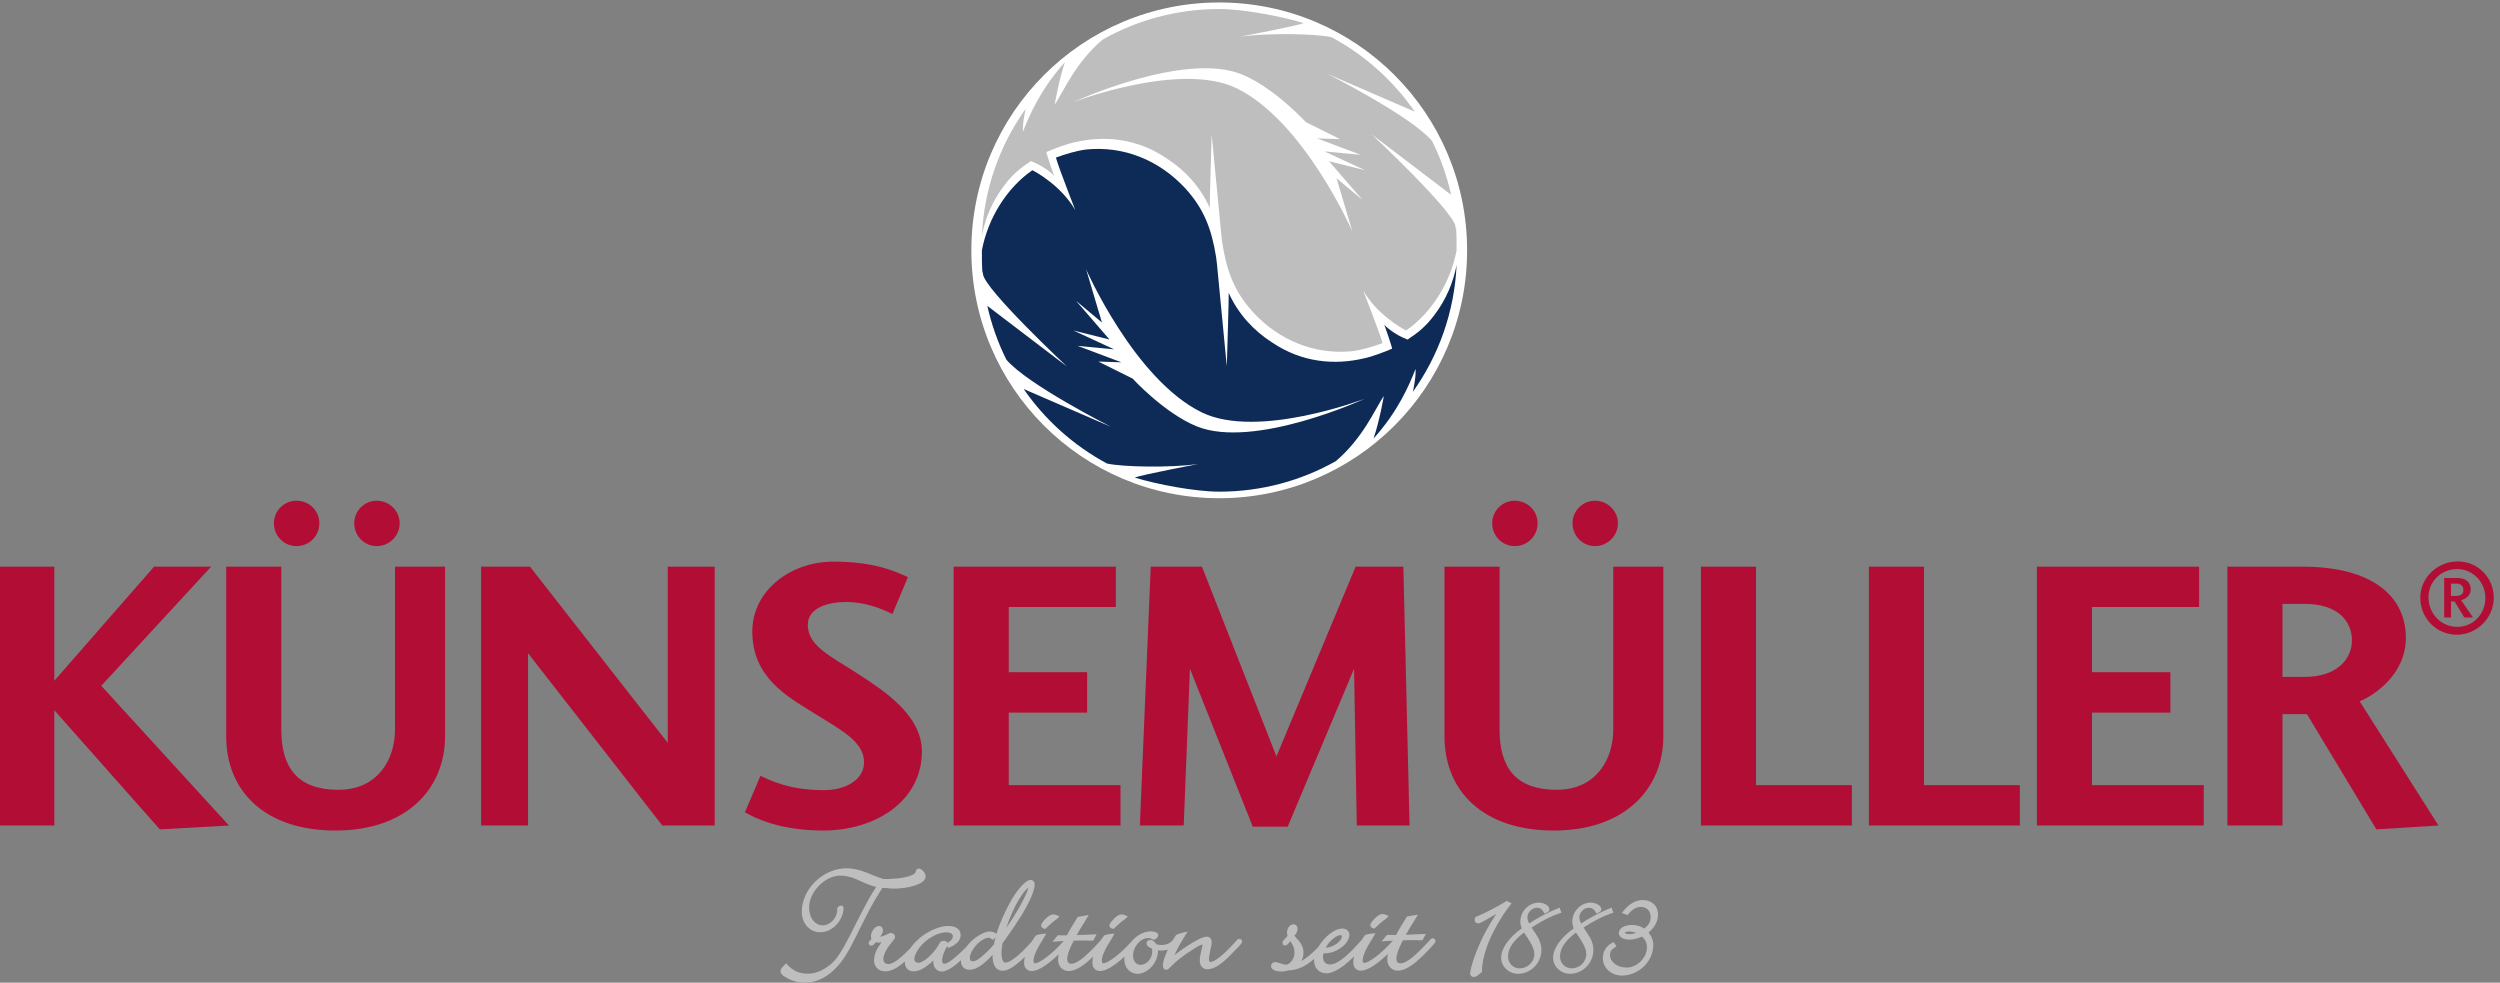
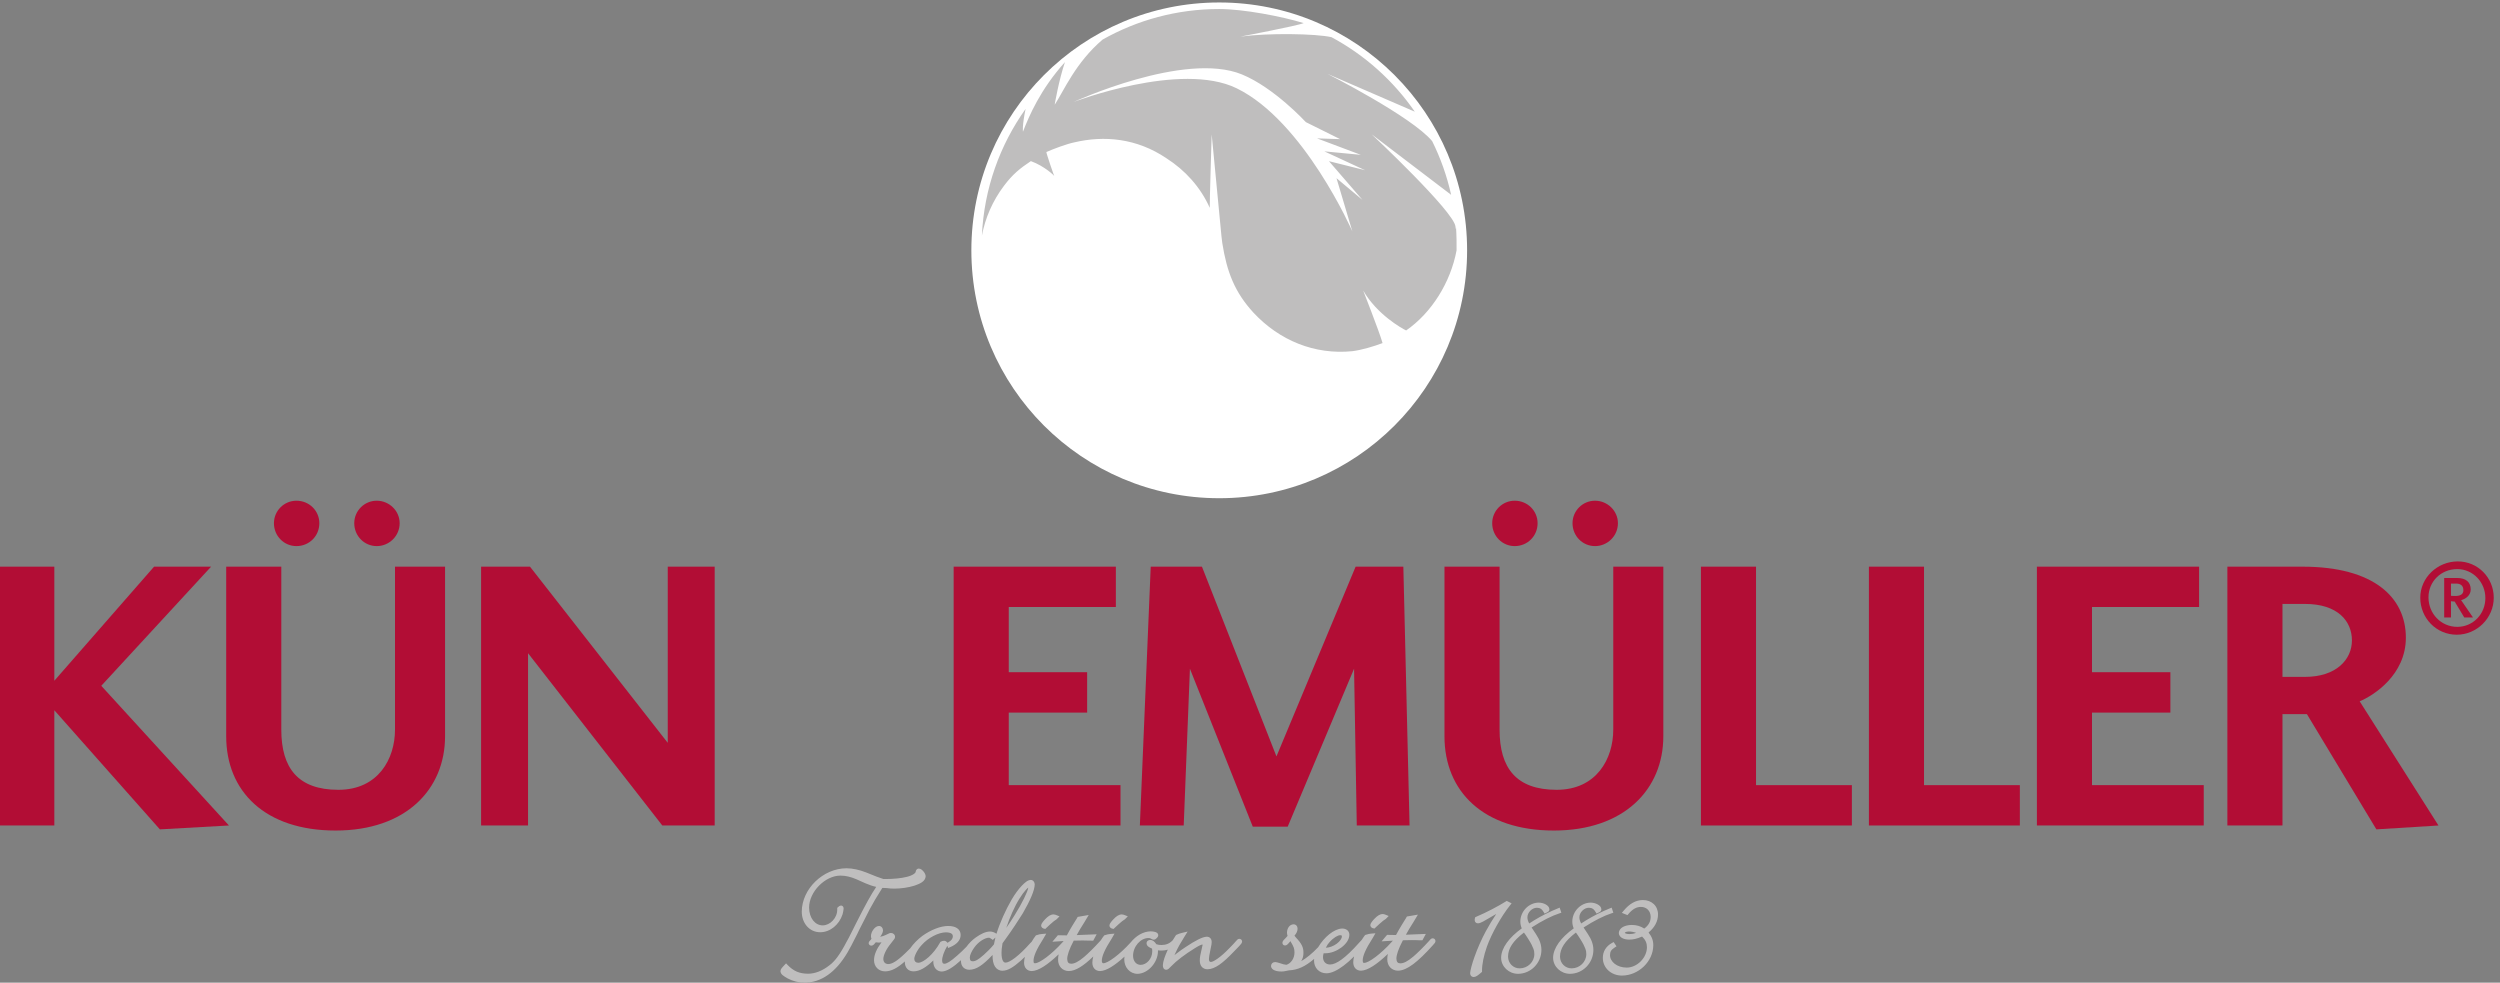
<svg xmlns="http://www.w3.org/2000/svg" version="1.1" id="svg1" width="1047.68" height="411.813" viewBox="0 0 1047.68 411.813">
  <rect x="0" y="0" width="1047.68" height="411.813" fill="#808080" stroke="none" />
  <defs id="defs1" />
  <g id="g1">
    <g id="group-R5">
      <path id="path2" d="m 3060.68,2307.53 c 0,431.35 349.67,781.02 781.02,781.02 431.36,0 781.02,-349.67 781.02,-781.02 0,-431.37 -349.66,-781.02 -781.02,-781.02 -431.35,0 -781.02,349.65 -781.02,781.02 v 0" style="fill:#ffffff;fill-opacity:1;fill-rule:nonzero;stroke:none" transform="matrix(0.133,0,0,-0.133,0,411.813)" />
-       <path id="path3" d="m 3841.76,1547.15 c -76.16,0 -196.88,23.19 -266.11,44.31 19.85,8.83 202.8,43.11 198.9,42.57 -86.67,-11.81 -236.83,-9.51 -286.59,1.82 -105.04,56.45 -195.06,137.23 -262.5,234.81 l 275.13,-119.18 c 0,0 -265.16,134.23 -329.81,211.93 -26.37,53.13 -46.61,109.83 -59.8,169.19 l 250.34,-190.63 c 0,0 -260.08,243.58 -264.03,290.86 -1.01,12.32 -1.5,8.38 -1.68,1.68 -1.64,20.2 -2.22,62.11 -1.73,73.2 18.95,101.04 78.83,196.96 158.95,252.26 14.05,-6.76 91.57,-50.32 134.92,-125.17 1.98,-3.41 -49.85,126.56 -60.66,164.97 27.61,10.48 65.41,21.74 94.97,25.5 118.73,12.04 229.73,-33.44 311.74,-121.29 59.12,-64.53 83.87,-128.12 98.29,-219.23 0.64,-7.31 1.52,-14.51 2.58,-21.62 l 30.83,-320.83 c 0,0 6.88,222.21 6.06,231.31 29.27,-65.5 77.75,-118.65 136.48,-156.17 93.83,-63.44 196.47,-72.32 290.58,-50.06 24.44,5.09 64.32,20.09 87.68,30.35 1.68,0 -24.83,78.99 -25.28,75.89 -0.09,-0.67 30.13,-31.17 74.19,-47.23 34.24,22.76 57.08,41.02 84.76,77.79 36.12,47.91 59.11,101.64 69.6,156.87 -6.79,-148.41 -56.78,-285.54 -137.68,-399.13 11.14,53.01 8.49,72.25 8.26,71.67 -19.02,-48.88 -54.66,-133.07 -132.3,-219.17 18.61,54.27 33.04,135.41 32.2,134.15 -28.2,-42.75 -65.38,-132.49 -150.94,-205.22 -108.5,-61.24 -233.86,-96.2 -367.35,-96.2 z m 458.72,292.84 c 0,0 -337.14,-129.21 -513.63,-43.12 -212.43,103.6 -364.56,450.82 -364.56,450.82 l 49.86,-167.51 -81.63,68.31 105.46,-121.94 -113.71,28.48 128.26,-59.43 -114.97,10.97 137.92,-51.85 -72.65,2.4 107.94,-53.64 c 0,0 99.78,-108.8 201.73,-150.41 180.68,-73.71 529.98,86.92 529.98,86.92 v 0" style="fill:#0e2b58;fill-opacity:1;fill-rule:evenodd;stroke:none" transform="matrix(0.133,0,0,-0.133,0,411.813)" />
      <path id="path4" d="m 3841.66,3067.91 c 76.13,0 196.85,-23.18 266.09,-44.31 -19.82,-8.82 -202.8,-43.11 -198.91,-42.58 86.69,11.81 236.84,9.51 286.59,-1.82 105.07,-56.43 195.08,-137.21 262.5,-234.81 l -275.12,119.18 c 0,0 265.16,-134.22 329.81,-211.93 26.37,-53.11 46.61,-109.82 59.79,-169.18 l -250.32,190.62 c 0,0 260.08,-243.58 264.01,-290.85 1.04,-12.32 1.54,-8.39 1.7,-1.68 1.62,-20.19 2.21,-62.11 1.73,-73.21 -18.95,-101.02 -78.85,-196.95 -158.95,-252.26 -14.08,6.78 -91.59,50.33 -134.94,125.17 -1.94,3.41 49.88,-126.55 60.68,-164.96 -27.61,-10.48 -65.42,-21.74 -94.96,-25.5 -118.74,-12.04 -229.76,33.44 -311.76,121.3 -59.13,64.5 -83.87,128.1 -98.27,219.21 -0.68,7.31 -1.54,14.52 -2.61,21.63 l -30.8,320.83 c 0,0 -6.9,-222.21 -6.07,-231.31 -29.29,65.5 -77.75,118.64 -136.49,156.17 -93.84,63.43 -196.47,72.32 -290.58,50.06 -24.44,-5.1 -64.3,-20.09 -87.69,-30.36 -1.68,0 24.82,-79 25.29,-75.88 0.11,0.66 -30.13,31.17 -74.19,47.22 -34.23,-22.76 -57.08,-41.01 -84.78,-77.78 -36.11,-47.92 -59.09,-101.65 -69.56,-156.88 6.78,148.42 56.75,285.55 137.65,399.13 -11.1,-53.01 -8.48,-72.25 -8.25,-71.67 19.01,48.88 54.66,133.08 132.31,219.18 -18.62,-54.28 -33.04,-135.41 -32.22,-134.16 28.22,42.76 65.4,132.48 150.94,205.22 108.53,61.25 233.86,96.21 367.38,96.21 z m -458.74,-292.86 c 0,0 337.15,129.21 513.64,43.13 212.42,-103.6 364.54,-450.8 364.54,-450.8 l -49.87,167.5 81.66,-68.31 -105.47,121.94 113.73,-28.49 -128.27,59.43 114.95,-10.97 -137.91,51.85 72.66,-2.4 -107.95,53.64 c 0,0 -99.78,108.81 -201.74,150.41 -180.67,73.73 -529.97,-86.93 -529.97,-86.93 v 0" style="fill:#bfbebe;fill-opacity:1;fill-rule:evenodd;stroke:none" transform="matrix(0.133,0,0,-0.133,0,411.813)" />
      <path id="path5" d="m 4327.83,171.172 3.3,-0.563 3.36,3.411 c 6.86,6.851 17.04,15.531 23.69,21.14 l 7.71,5.27 0.48,0.351 0.4,0.36 c 0,0.019 1.02,1.031 2.06,2.078 l 6.86,6.883 -8.98,3.628 c -2.57,0.989 -5.8,2.481 -10.12,2.54 -9.49,-0.219 -17.46,-6.231 -25.73,-14.848 -3.43,-3.453 -6.45,-7 -8.69,-10.211 -2.16,-3.461 -3.97,-5.441 -4.31,-10.102 0.26,-6.289 5.53,-9.289 9.97,-9.937 z M 4189,127.5 c 12.88,14.559 26.5,22.07 33.34,22.07 h 0.39 c 3.07,0 4.42,-0.691 4.66,-0.949 0.2,-0.23 0.64,-0.441 0.72,-2.902 0.27,-5.86 -6,-15.571 -16.26,-22.957 -9.99,-7.371 -23.19,-12.571 -34.28,-12.653 3.91,7.871 6.81,12.391 11.43,17.391 z m 325.53,12.328 h -0.08 c -3.88,0 -7,-2.699 -9.05,-5.469 l -4.36,-4.839 c -13.61,-15.129 -35.73,-37.211 -47.54,-47.051 -19.1,-16.07 -31.05,-21.578 -41.35,-21.578 h -0.17 c -7.72,0.379 -11.52,4.07 -12.05,14.57 -0.1,11.758 6.08,30.699 20.53,58.199 h 0.75 c 13.5,0.5 19.48,0.5 27.17,0.5 7.18,0 14.73,0 22.68,-0.5 h 10.92 l 10.73,20 -62.83,-2.57 c 9.85,17.762 11.04,19.558 24.46,40.941 l 13.4,22.41 -13.78,-2.359 -20.93,-3.613 -3.57,-6.207 -5,-8 -8.22,-13.371 c -7.25,-11.911 -10.45,-17.762 -17.11,-30.039 l -0.42,-0.692 -28.14,0.52 -17.34,-20.5 35.53,2.23 c -0.82,-0.922 -1.77,-1.961 -3.06,-3.351 -35.83,-39.977 -73.58,-66.661 -86.91,-66.661 -0.23,0 -0.44,0 -0.66,0.024 -3.69,0.68 -3.41,-0.402 -4.34,6.887 -0.13,14.441 8.33,35.3 31.82,71.933 l 2.2,3.86 6.11,10.636 -12.24,-1.019 c -6.27,-0.508 -10.56,-1.258 -18.4,-3.91 l -1.81,-0.61 -1.18,-1.469 c -2.82,-3.519 -5.77,-7.878 -8.98,-13.031 -0.11,-0.129 -0.26,-0.269 -0.35,-0.41 l -0.44,-0.539 -0.18,-0.398 c -0.3,-0.403 -1.32,-1.454 -2.41,-2.543 l -6.32,-6.829 c -42.22,-47.589 -71.6,-67.699 -90.55,-67.699 -0.21,0 -0.42,0 -0.63,0.008 -12.95,0.211 -21.49,8.941 -21.75,22.801 0.02,4.199 0.5,7.039 1.97,12.649 2.06,-0.09 3.66,-0.098 5.44,-0.098 17.76,0.07 36.05,7.488 50.38,18.129 14.17,10.691 25.04,24.601 25.28,40.082 0.08,5.699 -2.37,11.25 -6.72,14.738 -4.33,3.5 -9.95,5.031 -16.12,5.031 -25.19,-0.691 -56.6,-26.961 -75.32,-58.609 -0.04,-0.071 -0.06,-0.133 -0.1,-0.203 -19.04,-19.95 -37.15,-34.739 -53.54,-43.957 4.89,7.848 7.23,16.449 7.09,26.09 0.27,17.309 -5.58,29.149 -23.74,48.457 -1.46,1.852 -2.84,3.731 -4.55,5.563 l 0.37,0.559 c 5.67,6.519 9.35,13.839 9.47,21.289 0.02,3.589 -0.89,7.242 -3.44,10.082 -2.44,2.8 -6.12,4.05 -9.38,4.05 h -0.25 c -12.95,-0.812 -20.03,-13.23 -20.31,-25.902 -0.02,-3.437 0.52,-6.598 1.8,-10.641 -3.56,-4.378 -7.22,-8.058 -10.14,-10.957 -3.86,-3.8 -5.94,-6.953 -5.99,-10.73 0.03,-1.281 0.05,-3.742 2.31,-6.129 2.42,-2.281 4.88,-2.301 6.18,-2.32 5.11,0.468 6.5,2.66 9.15,4.949 l 7.23,8.328 0.21,0.293 c 11.26,-18.652 12.71,-23.41 12.88,-35.871 0.04,-18.52 -11.44,-34.59 -25.51,-38.629 -5.97,0.527 -9.79,1.399 -22.37,5.738 -6.05,1.57 -8.78,2.769 -12.87,2.898 H 4018 c -3.35,0 -6.73,-1.109 -9.21,-3.488 -2.54,-2.352 -3.84,-5.789 -3.8,-9.09 0.23,-7.301 5.75,-11.332 11.17,-13.621 5.67,-2.359 12.79,-3.559 20.9,-3.559 0.47,-0.012 0.93,-0.012 1.37,-0.012 4.43,0 8.18,0.359 18.01,2.609 1.96,0.16 3.44,0.602 5.15,1.023 27.45,1.27 51.7,12.297 79.28,36.258 -0.15,-1.758 -0.44,-3.531 -0.44,-5.269 -0.02,-11.398 3.86,-21.621 10.9,-28.879 6.99,-7.269 17,-11.383 28.18,-11.383 h 0.18 c 15.47,0.152 33.93,9.113 53.6,23.852 11.27,8.52 21.23,17.211 33.38,29.352 -1.71,-6.59 -2.65,-12.77 -2.67,-18.57 0,-7.293 2,-13.941 6.36,-18.902 4.34,-4.91 10.86,-7.527 17.87,-7.527 h 0.17 c 21.29,0.609 50.27,20.059 84.58,52.797 -1.24,-5.848 -1.79,-11.32 -1.78,-17.137 -0.03,-10.09 3.31,-19.121 9.44,-25.59 6.1,-6.422 14.83,-10.07 24.52,-10.07 h 0.16 c 28.11,0.609 62.13,27.598 108.9,79.566 3.54,3.844 5.39,5.871 6.74,7.793 1.44,1.527 2.28,5.481 2.05,6.258 -0.46,5.172 -3.36,8.012 -8.48,8.449" style="fill:#bfbebe;fill-opacity:1;fill-rule:nonzero;stroke:none" transform="matrix(0.133,0,0,-0.133,0,411.813)" />
      <path id="path6" d="m 4788.3,45.102 c -20.34,0.027 -36.5,16.117 -36.55,37.027 -0.02,24.902 14.7,48.762 50.1,75.84 4.9,-6.379 8.89,-12.867 13.53,-20.09 9.63,-15.207 12.93,-22.367 16.46,-31.399 1.71,-3.789 2.77,-9.968 2.77,-16.652 -0.07,-24.277 -20.78,-44.68 -46.31,-44.727 z m 37.78,128.597 c -0.03,0.082 -0.04,0.153 -0.06,0.211 33.04,21.36 63.97,37.02 88.92,45.012 l 4.83,1.547 -5.36,15.972 -4.91,-2 c -26.93,-10.851 -51.3,-23.3 -76.11,-38.293 l -14.46,-9.289 -0.52,-0.32 c -4.45,8.633 -5.58,13.441 -5.64,19.691 0.04,14.95 14.49,29.829 29.88,29.872 10.07,-0.18 15.94,-4.09 21.76,-14.313 l 2.23,-4.09 4.26,1.93 c 3.4,1.613 5.64,2.601 7.72,4.32 2.23,1.621 3.58,5.121 3.38,7.41 -0.29,7.141 -5.52,11.7 -11.52,15.192 -6.19,3.449 -14.04,5.699 -22.19,5.699 -31.28,-0.168 -57.68,-27.801 -57.81,-59.352 -0.03,-7.636 1.34,-14.109 4.45,-21.839 -40.17,-28.77 -64.74,-62.168 -64.97,-92.508 0.09,-28.18 24.47,-50.621 53.21,-50.641 40.33,0.059 73.69,34.039 73.72,75.25 0.03,16.551 -5.62,32.52 -17.25,49.949 z m -63.04,76.281 -15.49,7.731 -3.07,-1.941 c -23.13,-14.61 -62.01,-35.059 -93.38,-48.219 l -2.68,-1.129 -0.93,-2.75 c -0.97,-3.063 -0.8,-5.461 -0.84,-6.18 -0.04,-2.512 0.82,-5.41 2.96,-7.531 2.08,-2.102 4.95,-2.992 7.47,-2.992 h 0.09 c 5.54,0.312 9.7,2.742 16.21,5.82 16.46,9.281 31.05,17.801 41.15,23.68 -10.41,-15.508 -24.3,-38.348 -32.8,-54.41 -12.99,-23.899 -26.92,-55.36 -36.28,-82.418 -6.32,-17.242 -12.95,-41.59 -13.18,-49.812 -0.02,-2.988 0.9,-6.168 3.15,-8.559 2.17,-2.348 5.34,-3.508 8.24,-3.508 h 0.16 c 7.68,0.699 13.26,5.52 23.81,14.469 l 2.14,1.93 v 2.852 c -0.02,22.027 5.42,48.078 15.51,76.847 14.52,40.59 45.16,95.262 72.81,129.883 z m 370.23,-96.789 h -0.15 c -5.07,0 -9.16,0.981 -11.36,2.118 -2.27,1.261 -2.01,1.679 -2.07,1.679 0.02,0.223 -0.02,0.844 2.05,2.133 2,1.188 5.73,2.219 10.5,2.219 8.14,-0.008 15.68,-1.539 23.01,-4.352 -7.48,-2.777 -14.36,-3.769 -21.98,-3.797 z m 91.02,61.77 c 0.05,13.098 -4.89,24.73 -13.45,32.809 -8.57,8.101 -20.54,12.589 -33.99,12.589 h -0.2 c -22.17,0 -42.19,-11.269 -60.64,-33.597 l -5.65,-6.793 17.62,-7.09 3.02,3.551 c 13.83,16.14 25.46,22.23 39.72,22.332 17.59,-0.192 30.25,-12.66 30.46,-31.5 -0.12,-14.59 -6.13,-26.274 -20.23,-36.762 -11.57,7.609 -24.34,11.391 -39.03,11.391 h -0.45 c -20.21,-0.289 -39.51,-7.789 -40.79,-25.422 1.16,-14.879 16.49,-20.528 32.08,-20.778 h 0.59 c 12.89,0 23.24,2.27 40.71,9.668 10.69,-10.179 15.25,-20.57 15.34,-33.488 0.02,-16.449 -7.62,-32.652 -19.61,-44.68 -11.95,-12.02 -28,-19.652 -44.16,-19.652 h -0.06 c -30.49,0.09 -52.46,18.43 -52.53,39.223 0.36,11.539 3.19,16.347 14.97,24.297 l 5.53,3.55 -8.98,13.442 -5.17,-2.832 c -18.63,-9.981 -29.13,-27.098 -28.96,-47.2 0.06,-31.988 26.62,-55.59 60.29,-55.648 52.34,0.211 98.48,44.488 98.71,95.668 0.11,14.41 -4.65,27.34 -14.98,40.07 19.21,15.59 29.9,35.422 29.84,56.852 z M 4952.05,45.102 c -20.34,0.027 -36.5,16.117 -36.55,37.027 -0.02,24.902 14.7,48.762 50.1,75.84 4.9,-6.379 8.89,-12.867 13.53,-20.09 9.63,-15.207 12.93,-22.367 16.46,-31.399 1.71,-3.789 2.77,-9.968 2.77,-16.652 -0.07,-24.277 -20.78,-44.68 -46.31,-44.727 z m 37.78,128.597 c -0.03,0.082 -0.04,0.153 -0.06,0.211 33.04,21.36 63.97,37.02 88.92,45.012 l 4.83,1.547 -5.36,15.972 -4.91,-2 c -26.93,-10.851 -51.3,-23.3 -76.11,-38.293 l -14.46,-9.289 -0.52,-0.32 c -4.45,8.633 -5.58,13.441 -5.64,19.691 0.04,14.95 14.49,29.829 29.88,29.872 10.07,-0.18 15.94,-4.09 21.76,-14.313 l 2.23,-4.09 4.26,1.93 c 3.4,1.613 5.64,2.601 7.72,4.32 2.23,1.621 3.58,5.121 3.38,7.41 -0.29,7.141 -5.52,11.7 -11.52,15.192 -6.19,3.449 -14.04,5.699 -22.19,5.699 -31.28,-0.168 -57.68,-27.801 -57.81,-59.352 -0.03,-7.636 1.34,-14.109 4.45,-21.839 -40.17,-28.77 -64.74,-62.168 -64.97,-92.508 0.09,-28.18 24.47,-50.621 53.21,-50.641 40.33,0.059 73.69,34.039 73.72,75.25 0.03,16.551 -5.62,32.52 -17.25,49.949 l -13.56,20.59" style="fill:#bfbebe;fill-opacity:1;fill-rule:nonzero;stroke:none" transform="matrix(0.133,0,0,-0.133,0,411.813)" />
      <path id="path7" d="m 3505.74,170.012 3.27,-0.571 3.38,3.379 c 6.88,6.91 17.09,15.559 23.72,21.18 l 7.7,5.25 0.51,0.359 0.44,0.442 c 0.02,0 0.98,1 1.97,1.969 l 6.99,6.929 -9.11,3.633 c -2.58,0.996 -5.8,2.457 -10.1,2.52 -9.49,-0.243 -17.46,-6.211 -25.71,-14.872 -3.44,-3.41 -6.47,-6.98 -8.71,-10.171 -2.18,-3.469 -3.97,-5.438 -4.32,-10.118 0.29,-6.339 5.52,-9.242 9.97,-9.929 z m -215.16,0 3.29,-0.571 3.38,3.399 c 6.86,6.89 17.04,15.539 23.7,21.16 l 7.68,5.25 0.52,0.359 0.44,0.442 c 0,0 0.99,1 2,2.008 l 6.84,6.89 -8.98,3.633 c -2.58,0.996 -5.82,2.457 -10.1,2.52 -9.51,-0.223 -17.46,-6.231 -25.73,-14.852 -3.42,-3.43 -6.45,-7 -8.69,-10.191 -2.19,-3.469 -3.97,-5.438 -4.32,-10.118 0.27,-6.32 5.51,-9.261 9.97,-9.929 z m -155.24,-32.762 -2.93,-14.141 c -0.72,-1.347 -0.78,-2.129 -0.83,-2.789 -12.03,-14.32 -18.76,-20.539 -31.76,-32.55 -18.13,-16.129 -26.93,-20.348 -34.97,-20.348 h -0.14 c -6.55,0.668 -8.14,1.629 -8.96,11.5 -0.17,7.129 5.29,19.988 14.65,32.609 12.51,17.528 33.21,30.199 45.61,30.199 0.16,0 0.32,0 0.48,-0.011 0.04,0.011 0.09,0.011 0.14,0.011 0.77,0 2.81,-0.679 7.46,-3.98 l 4.24,-2.969 8.24,7.641 c -0.45,-1.774 -0.86,-3.492 -1.23,-5.172 z m -170.5,-7.969 -1.74,-0.859 -0.96,-1.723 c -20.69,-37.418 -52.47,-63.929 -68.53,-63.929 -0.25,0 -0.49,0.012 -0.74,0.02 -7.57,0.281 -11.76,4.48 -12.04,12.031 -0.31,8.059 8.81,28.102 22.96,43.36 20.18,23.308 53.58,40.461 76.9,40.461 h 0.38 c 16.21,-0.532 21.17,-5.469 21.25,-12.532 -0.12,-6.98 -3.35,-12.679 -15.17,-19.539 l -1.68,-0.941 -0.02,0.031 c -1.59,1.809 -2.52,3.07 -4.49,4.52 -1.89,1.41 -4.53,1.851 -6.13,1.851 -0.15,0 -0.3,0 -0.43,-0.011 h -0.24 c -3.22,0 -6.25,-1.149 -9.32,-2.739 z m 247.34,135.438 c 7.3,11.832 14.31,21.312 20.13,27.66 2.91,3.191 5.52,5.582 7.55,7.031 0.1,0.07 0.2,0.149 0.29,0.219 -1.85,-12.399 -19.31,-49.219 -43.5,-87.578 -8.3,-13.403 -17.49,-27.262 -26.02,-39.52 10.46,32.188 26.56,68.489 41.55,92.188 z M 3905.32,138.16 c -0.12,0.02 -0.27,0.031 -0.44,0.031 -1.56,0 -4.39,-0.921 -5.62,-2.179 -1.48,-1.242 -2.36,-2.364 -3.95,-4.18 -6,-7.004 -14.13,-15.641 -22.22,-23.723 -27.31,-28.359 -49.91,-42.789 -57.46,-42.789 -0.2,0 -0.37,0.012 -0.54,0.031 -3.36,0.277 -5.43,1.48 -5.9,8.469 -0.02,4.57 1.44,15.25 4.96,30.871 3.11,13.887 3.75,18.547 3.75,22.938 0,4.453 -0.9,8.769 -3.84,12.269 -2.89,3.454 -7.36,4.93 -11.51,4.93 h -0.27 c -13.63,-0.469 -36.67,-12.668 -66.2,-32.379 -11.29,-7.359 -14.98,-9.828 -35.39,-25.578 0.85,1.949 1.81,4.078 2.84,6.328 9.1,19.742 14.98,30 30.34,54.621 l 8.27,13.258 -15.22,-3.586 c -8.83,-2.07 -14.21,-3.844 -19.83,-6.652 l -1.49,-0.75 -0.94,-1.348 c -3.12,-4.613 -6.22,-9.633 -9.27,-14.781 -9.86,-10.531 -20.92,-15.172 -35.24,-15.27 -6.25,0.028 -10.4,0.348 -16.71,2.457 -5.1,8.114 -11.17,13.391 -19.19,13.434 -2.6,0 -5.31,-0.613 -7.7,-2.461 -2.39,-1.781 -3.95,-5.062 -3.86,-8.062 0.6,-8.848 7.51,-12.45 16.28,-16.207 0.26,-0.133 0.58,-0.301 0.99,-0.512 0.67,-3.231 0.64,-5.18 0.67,-8.93 -0.04,-22.988 -17.94,-42.238 -36.63,-42.281 -13.41,0.062 -23.59,11.07 -23.82,28.453 -0.02,14.668 5.91,28.93 15.07,39.316 9.13,10.434 21.24,16.782 33.32,16.782 h 0.05 c 4.67,-0.18 3.99,0.129 10.79,-3.34 0.95,-0.988 4.22,-1.82 5.64,-1.82 0.2,0 0.36,0.019 0.47,0.05 3.76,0.02 6.51,2.219 8.67,4.442 1.74,2.207 4.85,3.566 5.46,9.679 -1.11,7.829 -6.19,8.539 -9.83,10.11 -4.13,1.289 -9.1,1.961 -14.54,1.961 -23.22,-0.403 -46.1,-14.364 -61.92,-34.153 -35.75,-39.84 -73.35,-66.379 -86.65,-66.379 -0.23,0 -0.44,0 -0.65,0.019 -2.46,0.109 -3.87,2.609 -4.35,6.898 -0.12,14.441 8.33,35.293 31.82,71.934 l 2.21,3.848 6.06,10.629 -12.19,-1.02 c -6.28,-0.48 -10.56,-1.238 -18.41,-3.891 l -1.81,-0.589 -1.19,-1.5 c -2.86,-3.598 -5.89,-8.079 -9.19,-13.368 -0.28,-0.339 -0.61,-0.66 -0.87,-1.019 l -4.36,-4.781 c -13.6,-15.161 -35.72,-37.262 -47.54,-47.082 -19.08,-16.09 -31.06,-21.59 -41.38,-21.59 h -0.14 c -7.7,0.402 -11.48,4.09 -12.02,14.582 -0.11,11.75 6.05,30.711 20.52,58.179 h 0.74 c 13.52,0.532 19.5,0.508 27.18,0.532 7.18,0 14.71,-0.024 22.66,-0.512 l 7.08,-0.02 h 3.84 l 10.77,20.012 -62.84,-2.562 c 9.8,17.769 11.01,19.55 24.45,40.949 l 13.39,22.371 -13.77,-2.352 -20.95,-3.589 -3.56,-6.239 -5,-7.961 -8.23,-13.379 c -7.24,-11.921 -10.43,-17.761 -17.09,-30.05 l -0.42,-0.68 -28.16,0.5 -17.34,-20.531 35.53,2.261 c -0.82,-0.91 -1.76,-1.949 -3.04,-3.339 -35.83,-40 -73.59,-66.66 -86.92,-66.66 -0.22,0 -0.44,0 -0.65,0.019 -3.69,0.68 -3.44,-0.379 -4.34,6.898 -0.12,14.441 8.33,35.293 31.8,71.934 l 2.23,3.828 6.12,10.649 -12.23,-1.02 c -6.3,-0.48 -10.6,-1.238 -18.43,-3.891 l -1.81,-0.589 -1.19,-1.5 c -3.82,-4.789 -7.87,-11.008 -12.55,-18.868 -1.03,-1.011 -2.41,-2.41 -4.7,-4.711 -35.24,-39.8 -64.49,-60.699 -76.85,-60.699 -0.23,0 -0.45,0.008 -0.67,0.019 -3.76,0.199 -5.71,1.238 -8.37,5.949 -2.48,4.699 -4.18,13.09 -4.16,24.531 0.02,8.18 0.42,14.508 3.22,30.699 l 2.15,2.86 10.35,14.512 c 12.49,16.668 39.57,57.539 51.03,76.277 23.3,40.23 37.57,72.59 37.86,91.551 -0.02,6.789 -4.76,14.121 -12.57,14.121 -10.2,-0.629 -18.49,-8.313 -29.03,-19.16 -10.2,-11.02 -21.18,-25.95 -30.9,-42.461 -18.91,-32.188 -38,-75.231 -47.98,-108 l -1.47,0.929 c -6.11,3.981 -12.32,6.133 -19.05,6.133 h -0.28 c -13.35,-0.152 -28.71,-7.492 -44.28,-18.64 -11.47,-8.141 -21.46,-18.27 -29.33,-29.141 -8.94,-9.34 -20.7,-20.75 -30.05,-28.57 -20.92,-18.641 -32.73,-25.18 -39.54,-25.18 -0.15,0 -0.29,0 -0.44,0.008 -4.36,0.371 -6.29,1.652 -6.9,9.98 -0.08,11.422 5.66,28.02 16.5,46.711 l 0.19,-0.551 2.18,-6.578 6.41,2.668 c 20.51,8.52 33.13,21.731 33.17,38.25 0.15,8.93 -4.15,17.121 -11.49,21.781 -7.25,4.739 -16.75,6.692 -28.26,6.692 -24.26,-0.113 -54.63,-12.442 -81.21,-31.453 -15.19,-11.5 -28.36,-25.149 -38.05,-39.11 -4.75,-4.859 -9.63,-9.64 -15.03,-14.8 -27.18,-26.27 -42.55,-34.617 -54.18,-34.617 h -0.35 c -8.94,0.219 -14.88,6.008 -15.09,15.598 -0.21,11.062 8.84,31.699 24.14,49.723 l 8.86,11.488 c 1.89,2.031 3.71,4.719 3.9,9.059 0,6.832 -5.87,12.07 -12.57,12.07 -0.14,0.019 -0.31,0.019 -0.49,0.019 -1.34,0 -3.84,-0.386 -5.49,-1.226 -2.06,-0.871 -4.77,-2.25 -10.64,-5.063 -4.94,-2.527 -11.96,-4.699 -17.66,-5.789 5.96,8.461 8.75,13.918 8.9,20.5 0,6.641 -4.87,13.602 -12.57,13.602 -7.89,-0.332 -13.23,-5.41 -17.72,-11.192 -4.36,-5.921 -7.61,-13.191 -7.68,-20.878 -0.02,-2.954 0.68,-5.622 1.75,-8.172 -0.22,-0.321 -0.45,-0.668 -0.68,-1.051 l -2.47,-3.168 c -0.98,-0.699 -1.19,-1.41 -1.54,-1.539 -0.5,-0.59 -0.81,-0.973 -1.34,-1.524 l -0.76,-0.75 -0.46,-0.929 c 0.19,-0.418 -0.94,0.133 -1.7,-4.91 0.36,-6.34 5.97,-7.957 8.51,-7.957 6.06,0.527 8.24,3.886 11.81,8.207 l 2.18,2.402 c 2.78,-0.539 5.46,-0.859 8.32,-0.859 h 0.72 c 2.93,0 5.78,0.257 8.93,0.918 -15.75,-21.469 -23.49,-39.36 -23.55,-56.571 -0.02,-9.93 3.55,-18.891 9.91,-25.23 6.3,-6.32 15.22,-9.879 25.07,-9.879 h 0.18 c 18.95,0.27 37.99,10.039 62.18,31.461 -0.06,-0.82 -0.28,-1.68 -0.3,-2.492 -0.02,-8.16 2.46,-15.539 7.43,-20.859 4.9,-5.277 12.06,-8.109 19.82,-8.109 h 0.2 c 19.07,0.192 38.92,11.871 62.4,34.52 -0.08,-1.301 -0.11,-2.617 -0.11,-4.008 0,-8.59 2.36,-16.293 7.12,-22.012 4.7,-5.68 11.84,-9.031 19.6,-9.031 h 0.21 c 15.63,0.602 35.78,13.281 60.57,36.031 -0.07,-0.969 -0.29,-1.98 -0.3,-2.941 -0.02,-7.848 2.33,-14.938 7.2,-19.977 4.82,-5.012 11.71,-7.473 19.12,-7.473 h 0.13 c 21.76,0.25 42.48,14.332 73.04,46.672 v -2.801 c 0.04,-13.77 2.2,-24.961 7.37,-33.441 4.97,-8.391 13.8,-13.52 23.7,-13.52 0.16,0 0.32,0 0.47,0.012 16.48,0.199 33.63,10.66 57.64,31.867 3.97,3.594 8.29,7.652 12.72,11.941 -1.68,-6.531 -2.6,-12.648 -2.62,-18.398 -0.02,-7.262 1.97,-13.941 6.36,-18.891 4.31,-4.922 10.8,-7.539 17.78,-7.539 h 0.25 c 21.29,0.609 50.27,20.059 84.57,52.777 -1.25,-5.828 -1.79,-11.297 -1.79,-17.109 -0.02,-10.098 3.32,-19.141 9.46,-25.59 6.08,-6.449 14.83,-10.078 24.5,-10.078 h 0.17 c 21.22,0.469 45.85,16 76.75,45.949 -1.88,-6.961 -2.87,-13.441 -2.89,-19.52 0,-7.262 1.99,-13.941 6.36,-18.891 4.31,-4.891 10.8,-7.539 17.78,-7.539 h 0.25 c 19.66,0.559 45.91,17.207 76.82,45.527 -0.4,-2.938 -0.65,-5.898 -0.69,-8.848 0.04,-24.871 17.42,-45.359 41.79,-45.402 33.04,0.711 63.84,35.453 64.38,70.531 0.01,1.238 0.01,2.399 -0.05,3.649 3.92,-0.61 7.36,-0.84 11.1,-0.84 h 0.92 c 6.87,0 13.15,1.121 19.12,2.922 -9,-19.34 -15.42,-37.961 -15.67,-49.321 0.03,-3.191 0.38,-6.039 1.89,-8.851 1.3,-2.75 4.86,-5.27 8.29,-5.27 0.12,0 0.24,0 0.36,0.012 0.13,-0.012 0.26,-0.012 0.4,-0.012 2.28,0 5.33,1.312 7.13,2.949 2.17,1.75 4.52,4.141 8.44,8.293 15.2,16.219 43.16,37.641 74.55,56.879 14.13,8.891 20.94,11.371 23.55,11.371 0.1,0 0.19,0 0.28,-0.011 0.07,0 0.14,0 0.2,-0.008 0.03,-0.16 0.05,-0.391 0.05,-0.75 0.02,-1.031 -0.38,-3.692 -1.22,-6.113 -6.29,-26.649 -7.54,-33.637 -7.52,-43.61 0,-7.699 1.92,-14.578 6.28,-19.707 4.31,-5.094 10.85,-7.742 17.81,-7.742 h 0.3 c 23.4,0.379 47.86,18.789 83.62,56.352 l 15.84,16.347 c 6.04,7.75 8.48,7.832 9.53,14.742 -0.48,5.219 -3.38,8.02 -8.5,8.469 z m -1125.2,160.469 c 7.35,-0.527 11.56,-0.051 14.61,-0.641 7.12,-1.129 14.93,-1.636 23.14,-1.636 21.09,0.027 44.63,3.429 63.44,9.359 18.31,6.301 34.21,13.469 35.42,29.359 -0.23,6.352 -3.5,11.2 -7.14,15.711 -3.98,4.219 -7.55,8.27 -14.51,8.801 -0.19,0.02 -0.38,0.027 -0.58,0.027 -4.76,0 -9.04,-5.32 -9.06,-9.289 0.05,-4.832 -9.78,-12.461 -28.15,-16.859 -17.96,-4.582 -42.46,-6.832 -67.85,-6.832 -1.96,0 -3.93,0.031 -5.95,0.043 -8.57,2.879 -13.99,4.859 -20.93,7.328 l -33.11,13.262 c -21.19,8.449 -43.35,13.269 -62.37,13.269 -73.52,-0.281 -140.46,-64.91 -140.8,-136.679 0.07,-36.512 24.11,-64.852 58.24,-64.891 31.11,0.121 59.67,23.687 70.22,56.238 1.7,6.5 3.29,13.602 3.39,17.891 -0.01,1.57 -0.12,3.082 -0.85,4.949 -0.49,1.641 -2.92,5.043 -7.12,5.063 -4.75,-0.403 -6.77,-2.383 -10.19,-5.461 l -1.89,-1.891 V 230 c -0.04,-26.27 -22.32,-49.391 -45.88,-49.449 -23.6,0.058 -42.59,22.488 -42.8,56.097 -0.03,24.512 12.44,49.961 31.31,69.09 18.79,19.141 43.68,31.66 67.28,31.66 h 0.11 c 15.89,0 32.44,-3.839 49.77,-11.277 l 28.61,-12.762 c 12.22,-5.3 23.32,-9.078 34.42,-11.507 -17.63,-26.383 -32.69,-54.133 -63.16,-114.063 -3.59,-7.199 -8.21,-16.437 -11.8,-23.617 -10.79,-21.57 -14.32,-28.641 -18.19,-34.883 -9.89,-19.219 -19.46,-35.32 -29.43,-48.777 -6.35,-8.82 -15.88,-19.281 -24.26,-25.293 -22.38,-17.91 -46.14,-26.98 -67.93,-26.98 h -0.07 c -27.35,0.152 -45.9,8.312 -64.57,27.742 l -4.65,4.918 -4.67,-4.918 c -9.05,-9.93 -12.51,-12.91 -13.06,-19.82 1.16,-10.711 9.51,-14.781 22.26,-22.512 C 2497.83,4.871 2516.67,0 2534.27,0 h 0.1 c 53.11,0 99.33,32.898 136.2,95.441 8.84,15.098 12.53,22.489 31.48,59.86 2.79,5.609 3.15,7.289 7.64,15.808 4.11,8.223 8.21,15.922 12.37,24.223 8.18,16.379 14.3,28.098 17.95,35.379 12.25,22.551 20.66,37.418 40.11,67.918" style="fill:#bfbebe;fill-opacity:1;fill-rule:nonzero;stroke:none" transform="matrix(0.133,0,0,-0.133,0,411.813)" />
      <path id="path8" d="M 721.383,495.281 319.117,935.422 665.133,1310.81 H 485.41 L 171.172,951.332 V 1310.81 H 0 V 495.281 H 171.172 V 858.41 l 332.566,-375.359 217.645,12.23 v 0" style="fill:#b20d35;fill-opacity:1;fill-rule:nonzero;stroke:none" transform="matrix(0.133,0,0,-0.133,0,411.813)" />
      <path id="path9" d="M 1402.34,1310.81 H 1244.61 V 797.27 c 0,-91.7 -52.58,-189.532 -178.51,-189.532 -127.155,0 -179.737,68.481 -179.737,189.532 v 513.54 H 712.738 V 776.469 c 0,-173.61 122.278,-297.09 344.812,-297.09 221.29,0 344.79,129.601 344.79,297.09 v 534.341 z m -286.11,136.93 c 0,-40.34 31.79,-72.14 70.91,-72.14 39.12,0 72.15,31.8 72.15,72.14 0,39.13 -33.03,70.9 -72.15,70.9 -39.12,0 -70.91,-31.77 -70.91,-70.9 z m -253.085,0 c 0,-40.34 31.793,-72.14 70.91,-72.14 40.347,0 72.145,31.8 72.145,72.14 0,39.13 -31.798,70.9 -72.145,70.9 -39.117,0 -70.91,-31.77 -70.91,-70.9 v 0" style="fill:#b20d35;fill-opacity:1;fill-rule:evenodd;stroke:none" transform="matrix(0.133,0,0,-0.133,0,411.813)" />
      <path id="path10" d="M 2104.02,1310.81 V 755.711 L 1669.96,1310.81 H 1515.89 V 495.281 h 147.95 v 542.859 l 423.05,-542.859 h 165.05 v 815.529 h -147.92 v 0" style="fill:#b20d35;fill-opacity:1;fill-rule:nonzero;stroke:none" transform="matrix(0.133,0,0,-0.133,0,411.813)" />
-       <path id="path11" d="M 2396.12,651.781 2347.19,536.84 c 31.79,-18.34 110.06,-57.461 247,-57.461 161.38,0 310.56,90.473 310.56,249.41 0,117.391 -127.16,195.641 -201.74,244.543 -79.47,52.598 -157.73,85.608 -157.73,154.048 0,53.8 63.57,72.16 121.04,72.16 62.34,0 116.16,-23.25 145.5,-37.91 l 48.91,116.15 c -37.9,17.12 -102.72,48.9 -234.75,48.9 -136.95,0 -255.55,-92.92 -255.55,-220.06 0,-145.518 111.27,-205.429 189.53,-254.339 88.02,-55.011 162.6,-91.679 162.6,-157.711 0,-56.25 -59.91,-88.031 -125.93,-88.031 -111.26,0 -171.18,31.781 -200.51,45.242 v 0" style="fill:#b20d35;fill-opacity:1;fill-rule:nonzero;stroke:none" transform="matrix(0.133,0,0,-0.133,0,411.813)" />
      <path id="path12" d="M 3530.64,622.422 H 3178.52 V 851.07 h 246.99 v 127.141 h -246.99 v 205.419 h 337.47 v 127.18 H 3004.91 V 495.281 h 525.73 v 127.141 0" style="fill:#b20d35;fill-opacity:1;fill-rule:nonzero;stroke:none" transform="matrix(0.133,0,0,-0.133,0,411.813)" />
      <path id="path13" d="M 4421.83,1310.81 H 4271.44 L 4022.01,712.922 3787.26,1310.81 h -161.42 l -34.22,-815.529 h 138.17 l 19.55,493.938 198.07,-497.629 h 110.03 l 209.1,497.629 8.56,-493.938 h 166.28 l -19.55,815.529 v 0" style="fill:#b20d35;fill-opacity:1;fill-rule:nonzero;stroke:none" transform="matrix(0.133,0,0,-0.133,0,411.813)" />
      <path id="path14" d="M 5241,1310.81 H 5083.26 V 797.27 c 0,-91.7 -52.57,-189.532 -178.49,-189.532 -127.17,0 -179.74,68.481 -179.74,189.532 v 513.54 H 4551.42 V 776.469 c 0,-173.61 122.26,-297.09 344.78,-297.09 221.3,0 344.8,129.601 344.8,297.09 v 534.341 z m -286.1,136.93 c 0,-40.34 31.79,-72.14 70.91,-72.14 39.12,0 72.15,31.8 72.15,72.14 0,39.13 -33.03,70.9 -72.15,70.9 -39.12,0 -70.91,-31.77 -70.91,-70.9 z m -253.1,0 c 0,-40.34 31.79,-72.14 70.9,-72.14 40.36,0 72.15,31.8 72.15,72.14 0,39.13 -31.79,70.9 -72.15,70.9 -39.11,0 -70.9,-31.77 -70.9,-70.9 v 0" style="fill:#b20d35;fill-opacity:1;fill-rule:evenodd;stroke:none" transform="matrix(0.133,0,0,-0.133,0,411.813)" />
      <path id="path15" d="M 5533.08,1310.81 H 5359.46 V 495.281 h 475.61 v 127.141 h -301.99 v 688.388 0" style="fill:#b20d35;fill-opacity:1;fill-rule:nonzero;stroke:none" transform="matrix(0.133,0,0,-0.133,0,411.813)" />
      <path id="path16" d="M 6062.4,1310.81 H 5888.78 V 495.281 h 475.61 V 622.422 H 6062.4 v 688.388 0" style="fill:#b20d35;fill-opacity:1;fill-rule:nonzero;stroke:none" transform="matrix(0.133,0,0,-0.133,0,411.813)" />
      <path id="path17" d="M 6943.85,622.422 H 6591.71 V 851.07 h 246.98 v 127.141 h -246.98 v 205.419 h 337.45 v 127.18 H 6418.1 V 495.281 h 525.75 v 127.141 0" style="fill:#b20d35;fill-opacity:1;fill-rule:nonzero;stroke:none" transform="matrix(0.133,0,0,-0.133,0,411.813)" />
      <path id="path18" d="m 7683.4,495.281 -248.22,391.25 c 44.02,18.34 145.49,83.141 145.49,200.509 0,127.16 -101.47,223.77 -325.21,223.77 h -237.2 V 495.281 h 173.62 V 846.18 h 77.02 l 218.87,-363.129 195.63,12.23 z m -491.52,468.27 v 229.869 h 70.91 c 102.7,0 147.93,-53.79 147.93,-114.92 0,-59.92 -48.88,-114.949 -147.93,-114.949 h -70.91 v 0" style="fill:#b20d35;fill-opacity:1;fill-rule:evenodd;stroke:none" transform="matrix(0.133,0,0,-0.133,0,411.813)" />
      <path id="path19" d="m 7736.06,1218.5 c 15.95,0 25.85,4.95 25.85,18.15 0,13.19 -7.69,20.9 -22.54,20.9 h -16.5 v -38.5 c 4.4,-0.55 8.8,-0.55 13.19,-0.55 z m -13.19,-67.64 h -21.44 v 124.29 h 40.69 c 27.49,0 42.89,-12.66 42.89,-36.3 0,-17.05 -13.75,-29.15 -30.24,-33.55 l 37.39,-54.44 h -27.49 l -30.26,50.04 c -3.84,0 -7.69,0.56 -11.54,1.1 z m 108.33,61.04 c 0,50.04 -39.04,91.29 -88.53,91.29 -51.15,0 -90.74,-39.05 -90.74,-89.09 0,-51.14 39.59,-92.94 90.74,-92.94 49.49,0 88.53,40.15 88.53,90.74 z m -205.12,1.1 c 0,63.24 53.89,114.38 118.24,114.38 63.24,0 113.28,-51.14 113.28,-114.38 0,-64.34 -53.34,-116.58 -116.58,-116.58 -64.34,0 -114.94,52.24 -114.94,116.58" style="fill:#b20d35;fill-opacity:1;fill-rule:nonzero;stroke:none" transform="matrix(0.133,0,0,-0.133,0,411.813)" />
    </g>
  </g>
</svg>